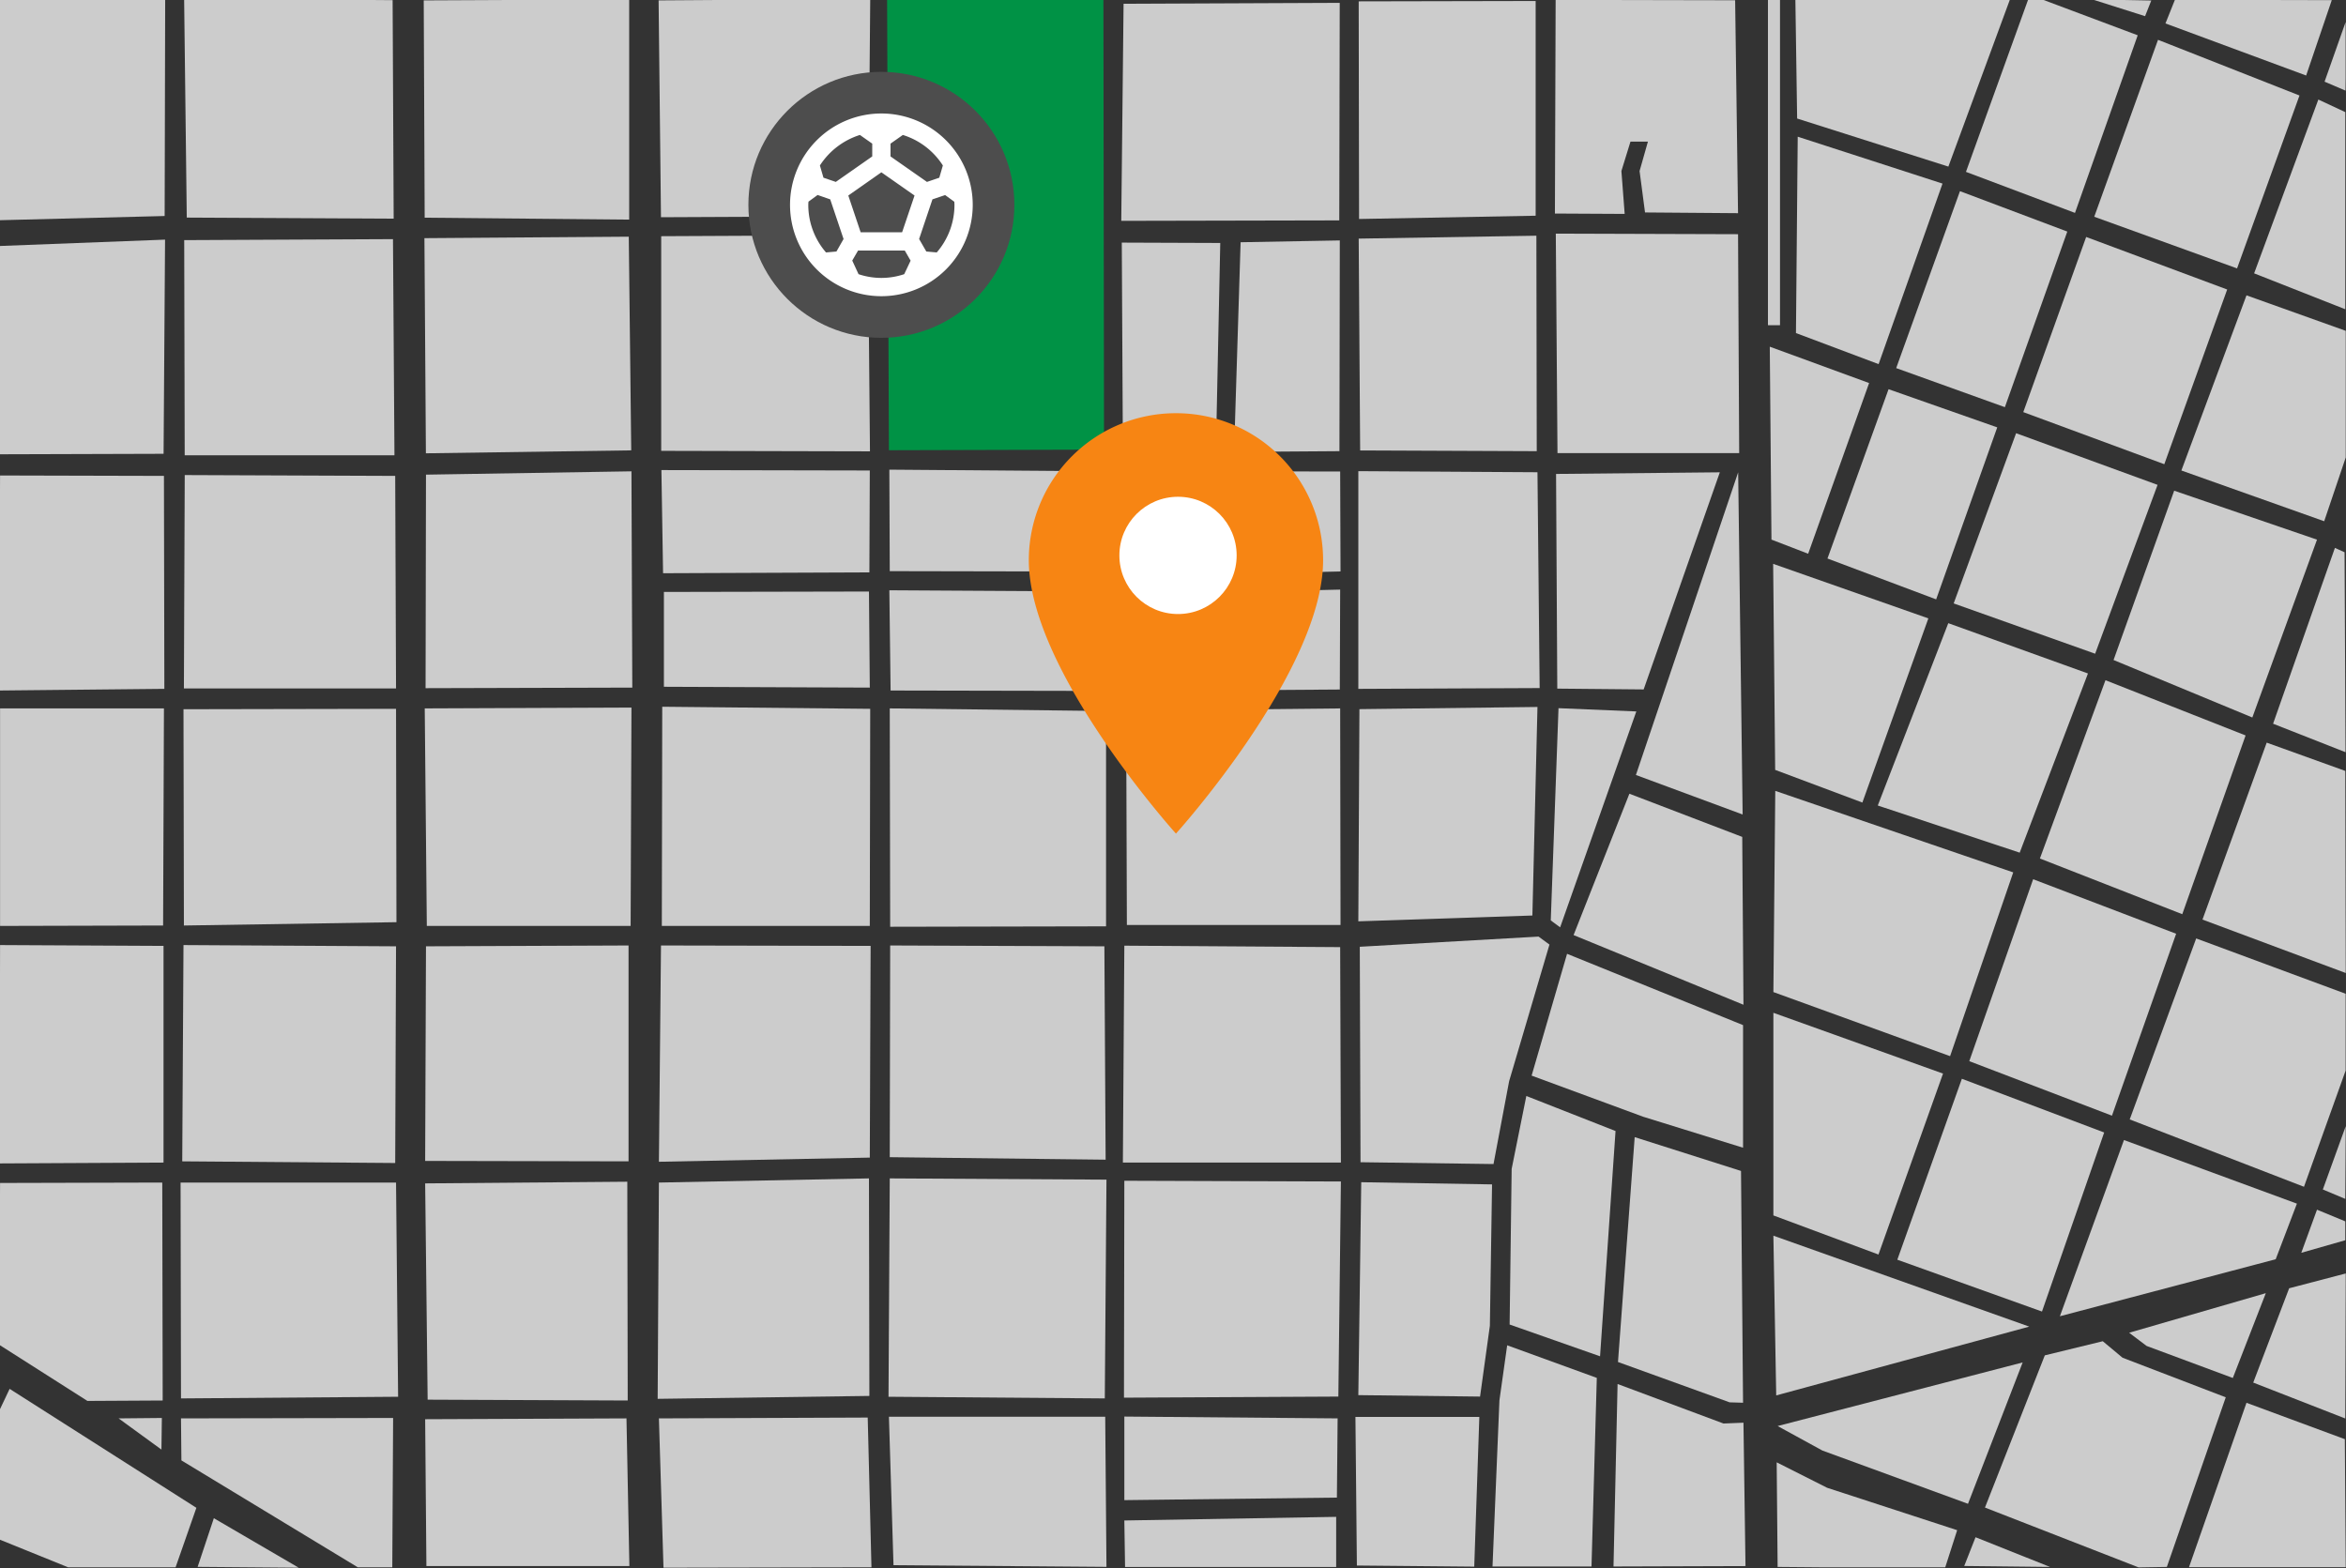
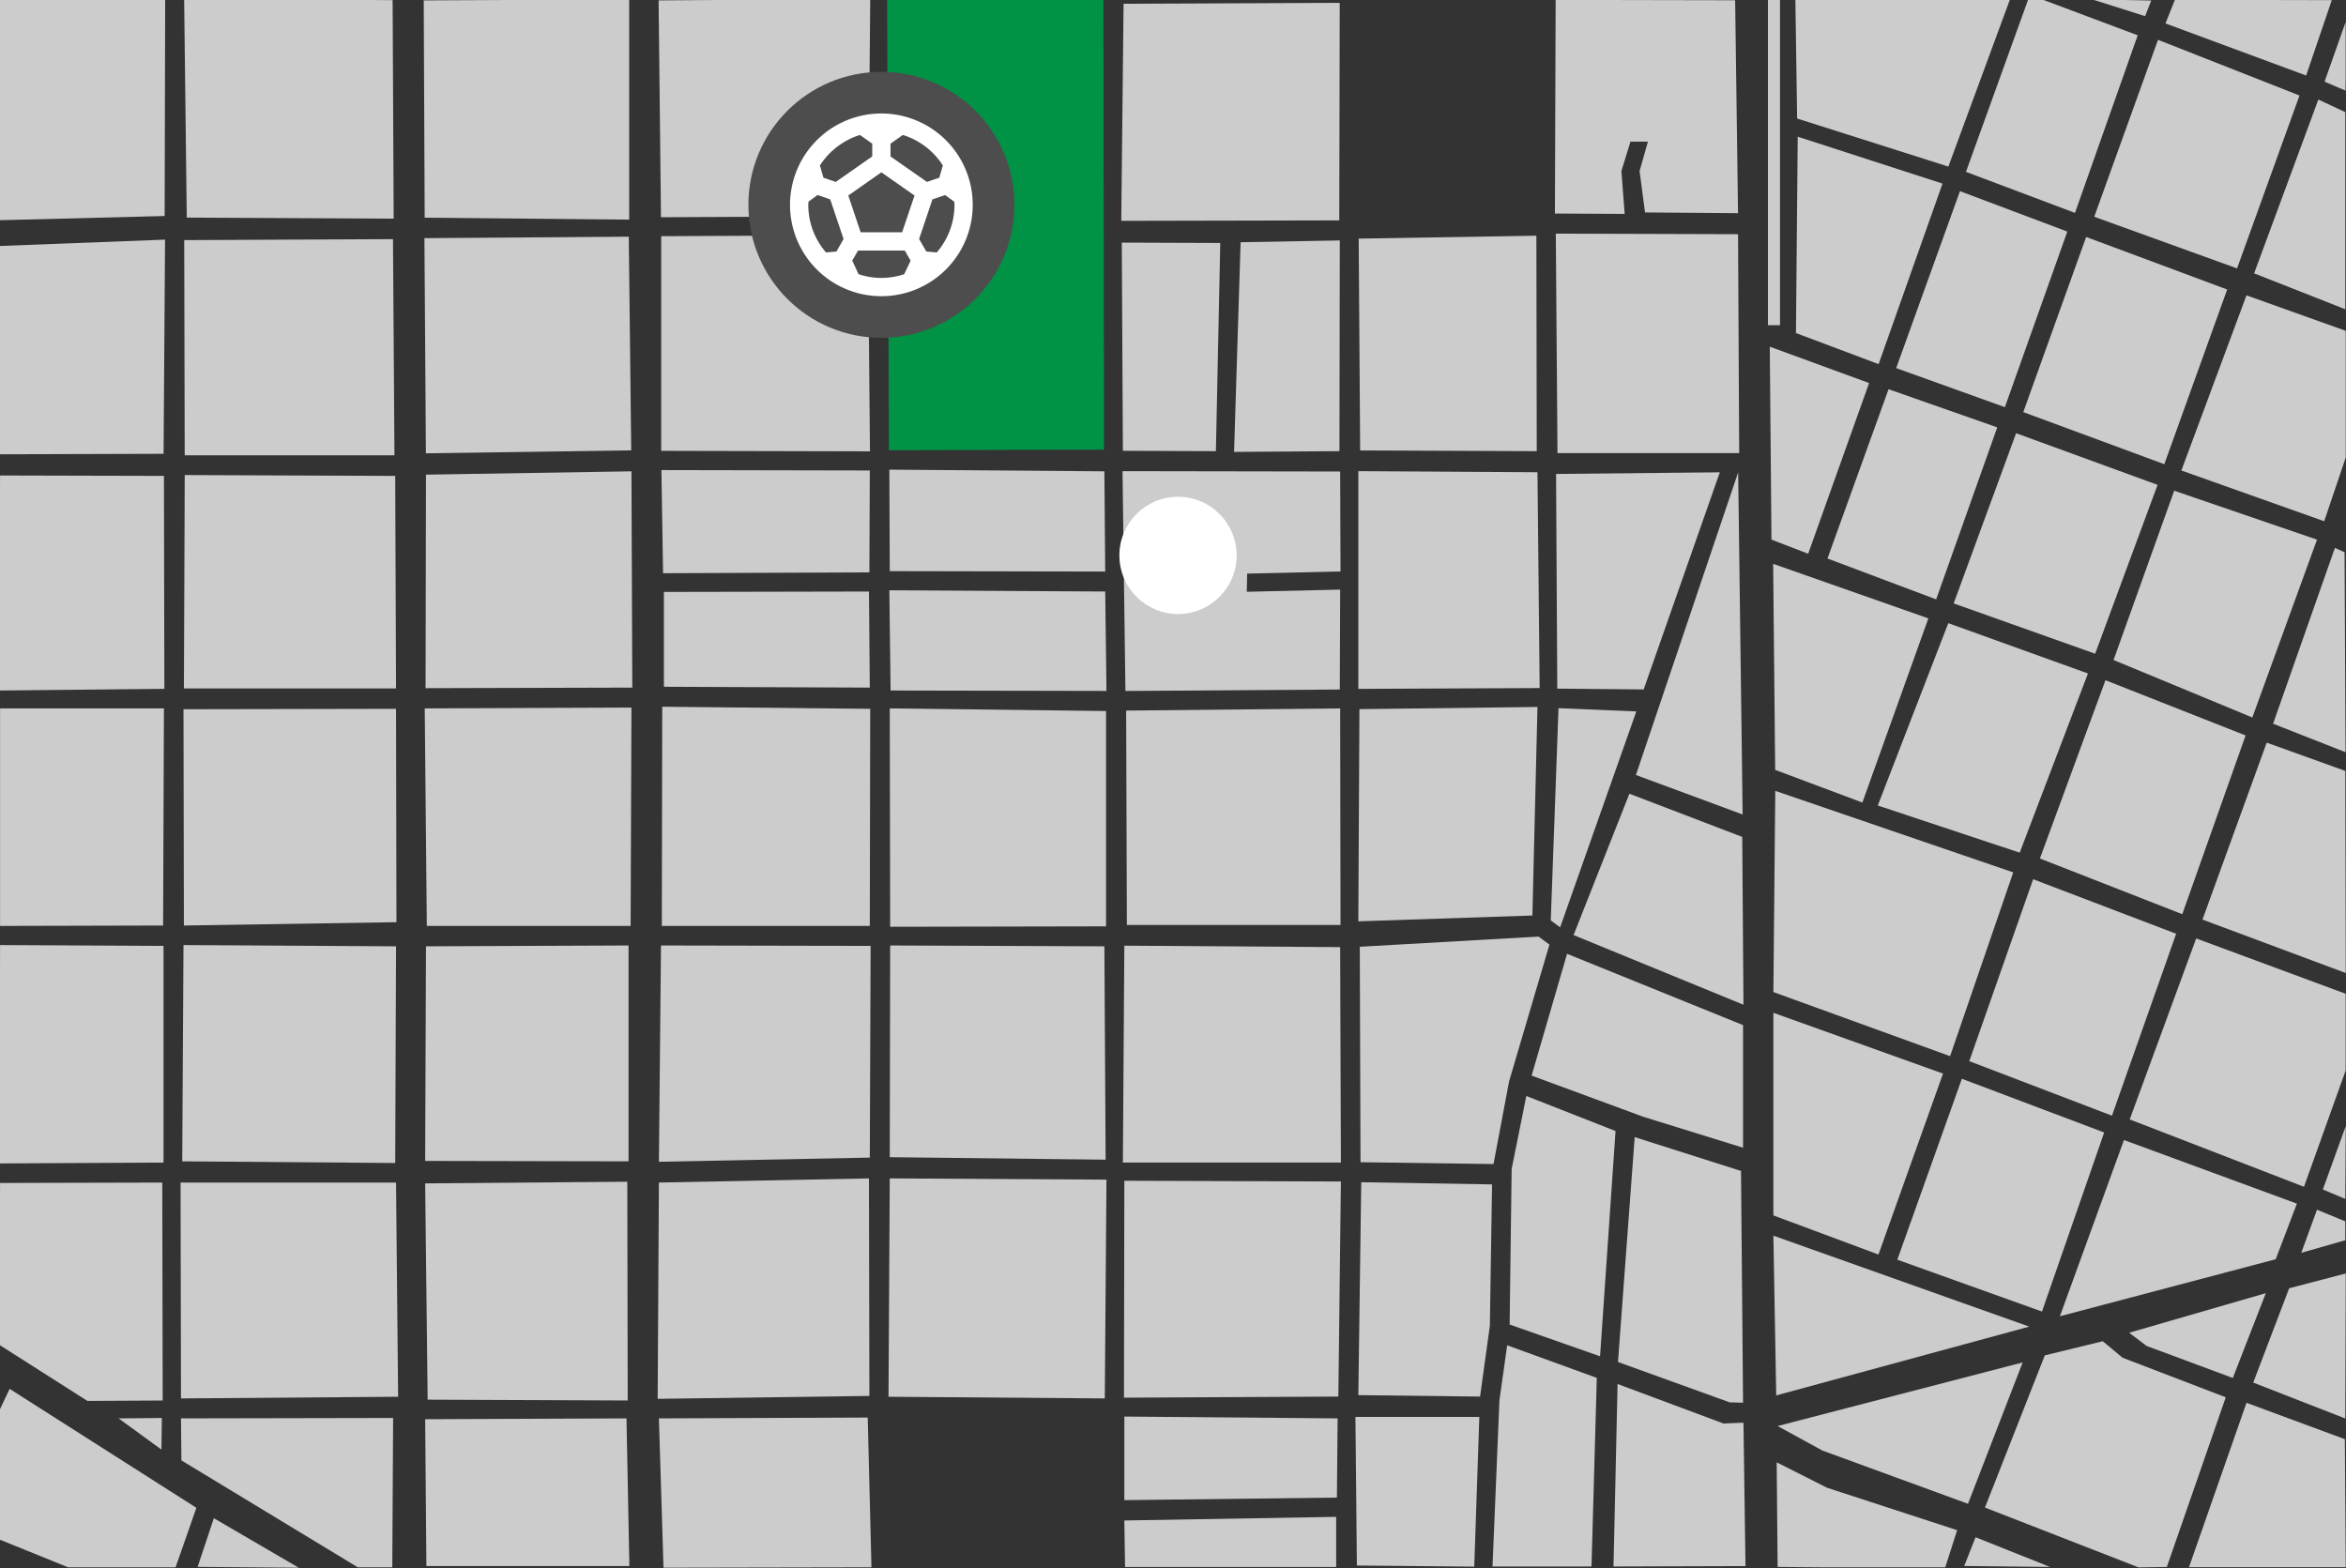
<svg xmlns="http://www.w3.org/2000/svg" id="Capa_1" data-name="Capa 1" viewBox="0 0 1532 1024">
  <rect x="0" y="0" width="1532" height="1024" fill="#333333" stroke="none" />
  <defs>
    <style>.cls-1{fill:none;}.cls-2{clip-path:url(#clip-path);}.cls-3{fill:#ccc;}.cls-4{fill:#009245;}.cls-5{fill:#f78513;}.cls-6{fill:#fff;}.cls-7{fill:#4d4d4d;}</style>
    <clipPath id="clip-path">
      <rect class="cls-1" y="-0.475" width="1531.763" height="1024" />
    </clipPath>
  </defs>
  <g class="cls-2">
    <rect class="cls-3" x="1154.524" y="-6.26" width="7.861" height="218.639" />
    <polygon class="cls-3" points="1400.795 10.553 1366.336 -0.379 1404.835 0.334 1400.795 10.553" />
    <polygon class="cls-3" points="1414.103 15.306 1420.282 -0.141 1522.709 0.097 1505.973 49.313 1414.103 15.306" />
    <polygon class="cls-3" points="1518.009 53.337 1532.153 13.264 1531.677 59.18 1518.009 53.337" />
    <polygon class="cls-3" points="-0.777 -0.583 107.866 -0.583 107.523 141.065 -0.433 143.816 -0.777 -0.583" />
    <polygon class="cls-3" points="120.243 -0.927 121.963 142.097 257.079 142.784 256.391 0.104 120.243 -0.927" />
    <polygon class="cls-3" points="276.705 0.256 277.324 142.17 410.872 143.41 410.872 -0.364 276.705 0.256" />
    <polygon class="cls-3" points="431.633 141.86 567.04 141.241 568.28 -0.674 430.084 0.256 431.633 141.86" />
    <polygon class="cls-4" points="579.295 -0.488 720.562 -0.488 720.961 293.619 580.492 294.018 579.295 -0.488" />
    <polygon class="cls-3" points="431.777 154.247 566.827 153.605 568.11 294.75 431.777 294.429 431.777 154.247" />
    <polygon class="cls-3" points="410.605 154.567 277.159 155.53 278.122 296.033 412.209 294.108 410.605 154.567" />
    <polygon class="cls-3" points="256.629 156.171 120.296 156.813 120.617 297.316 257.592 297.316 256.629 156.171" />
    <polygon class="cls-3" points="107.786 156.492 -0.639 160.662 -0.318 296.675 106.823 296.354 107.786 156.492" />
    <polygon class="cls-3" points="0.038 310.515 107.057 310.786 107.329 449.857 -0.505 450.943 0.038 310.515" />
    <polygon class="cls-3" points="120.638 310.243 120.095 449.585 258.622 449.585 258.079 310.786 120.638 310.243" />
    <polygon class="cls-3" points="0.038 462.623 107.057 462.623 106.514 604.41 0.038 604.681 0.038 462.623" />
    <polygon class="cls-3" points="119.823 463.166 258.622 462.895 258.894 602.237 120.095 604.41 119.823 463.166" />
    <polygon class="cls-3" points="0.038 617.176 106.785 617.719 106.785 759.234 -0.234 759.778 0.038 617.176" />
    <polygon class="cls-3" points="119.823 617.176 119.008 758.42 258.079 759.506 258.622 617.991 119.823 617.176" />
    <polygon class="cls-3" points="0.038 772.544 105.97 772.272 106.242 914.602 57.078 914.874 -0.505 878.205 0.038 772.544" />
    <polygon class="cls-3" points="77.45 926.282 105.427 946.654 105.699 926.01 77.45 926.282" />
    <polygon class="cls-3" points="-1.049 922.479 6.285 906.997 128.243 984.681 114.662 1023.523 45.127 1023.794 -0.505 1005.324 -1.049 922.479" />
    <polygon class="cls-3" points="139.652 991.471 129.058 1023.251 195.062 1023.794 139.652 991.471" />
    <polygon class="cls-3" points="118.193 926.282 118.465 953.716 233.633 1023.523 256.177 1023.523 256.721 926.01 118.193 926.282" />
    <polygon class="cls-3" points="117.922 772.272 258.622 772.272 259.98 912.158 118.193 913.244 117.922 772.272" />
    <polygon class="cls-3" points="277.636 772.816 279.265 914.059 409.916 914.602 409.644 771.729 277.636 772.816" />
    <polygon class="cls-3" points="277.636 758.148 410.459 758.42 410.459 617.448 278.179 617.991 277.636 758.148" />
    <polygon class="cls-3" points="278.722 604.681 277.364 462.623 412.36 462.08 411.817 604.681 278.722 604.681" />
    <polygon class="cls-3" points="277.907 449.412 278.179 309.972 412.36 307.799 412.903 449.042 277.907 449.412" />
    <polygon class="cls-3" points="431.917 306.984 568 307.255 567.728 373.803 433.003 374.346 431.917 306.984" />
    <polygon class="cls-3" points="433.547 386.569 433.547 448.499 568 449.042 567.456 386.297 433.547 386.569" />
    <polygon class="cls-3" points="432.46 461.537 568.271 462.895 568 604.681 432.189 604.681 432.46 461.537" />
    <polygon class="cls-3" points="431.645 617.448 568.543 617.719 568 755.975 430.287 758.691 431.645 617.448" />
    <polygon class="cls-3" points="430.287 772.272 567.456 769.556 567.728 911.614 429.472 913.516 430.287 772.272" />
    <polygon class="cls-3" points="277.636 926.825 409.101 926.282 411.002 1022.708 278.45 1022.708 277.636 926.825" />
    <polygon class="cls-3" points="430.287 926.282 433.275 1023.794 569.086 1023.523 566.641 925.739 430.287 926.282" />
-     <polygon class="cls-3" points="583.482 1022.165 580.494 925.195 721.738 925.195 722.552 1023.251 583.482 1022.165" />
    <polygon class="cls-3" points="581.037 769.556 722.552 770.371 721.466 913.244 580.223 912.158 581.037 769.556" />
    <polygon class="cls-3" points="581.037 755.703 581.309 617.448 721.194 617.991 722.009 757.333 581.037 755.703" />
    <polygon class="cls-3" points="581.309 605.225 581.037 462.623 722.281 464.339 722.281 604.953 581.309 605.225" />
    <polygon class="cls-3" points="581.581 450.943 580.766 385.483 721.738 386.297 722.552 451.215 581.581 450.943" />
    <polygon class="cls-3" points="581.037 372.988 580.766 306.712 721.194 307.799 721.738 373.26 581.037 372.988" />
    <polygon class="cls-3" points="732.218 144.226 733.72 2.465 874.88 1.865 874.579 143.926 732.218 144.226" />
    <polygon class="cls-3" points="732.559 158.437 796.862 158.674 794.015 294.636 733.271 294.399 732.559 158.437" />
    <polygon class="cls-3" points="810.15 158.199 874.928 157.013 874.69 294.636 805.879 295.111 810.15 158.199" />
    <polygon class="cls-3" points="733.033 307.687 875.165 307.924 875.402 373.177 814.421 374.6 814.184 386.464 875.165 385.041 874.928 450.293 734.931 451.242 733.033 307.687" />
    <polygon class="cls-3" points="735.406 464.055 875.165 462.632 875.402 604.052 735.881 604.052 735.406 464.055" />
    <polygon class="cls-3" points="734.22 617.577 875.165 618.526 875.639 759.234 733.271 759.234 734.22 617.577" />
    <polygon class="cls-3" points="734.22 771.098 875.639 771.572 873.979 912.043 733.982 912.755 734.22 771.098" />
    <polygon class="cls-3" points="734.22 925.094 873.504 926.28 873.029 978.007 734.22 979.668 734.22 925.094" />
    <polygon class="cls-3" points="734.22 992.956 872.555 990.583 872.555 1023.328 734.694 1023.328 734.22 992.956" />
    <polygon class="cls-3" points="886.08 1022.379 885.131 925.331 966.044 925.331 962.722 1023.091 886.08 1022.379" />
    <polygon class="cls-3" points="887.029 911.094 888.927 772.047 974.349 773.471 972.925 865.773 966.518 912.043 887.029 911.094" />
    <polygon class="cls-3" points="888.453 758.997 887.978 618.289 1004.721 611.645 1011.839 616.865 985.501 706.083 975.298 760.183 888.453 758.997" />
    <polygon class="cls-3" points="887.029 601.679 1000.687 597.882 1004.009 461.683 887.741 463.106 887.029 601.679" />
    <polygon class="cls-3" points="887.029 449.869 887.029 307.687 1004.009 308.399 1005.433 449.344 887.029 449.869" />
    <polygon class="cls-3" points="888.215 294.162 887.266 155.827 1003.297 153.928 1003.534 294.636 888.215 294.162" />
-     <polygon class="cls-3" points="887.266 0.882 1002.822 0.644 1002.822 140.878 887.504 143.013 887.266 0.882" />
    <polygon class="cls-3" points="1015.398 139.454 1060.956 139.691 1058.821 111.692 1064.753 92.472 1076.142 92.472 1070.685 111.692 1074.244 138.742 1134.988 139.217 1133.09 0.17 1015.873 -0.067 1015.398 139.454" />
    <polygon class="cls-3" points="1015.976 152.57 1134.996 152.938 1135.733 295.91 1017.082 295.91 1015.976 152.57" />
    <polygon class="cls-3" points="1016.15 309.508 1123.095 308.444 1073.347 450.239 1016.948 449.707 1016.15 309.508" />
    <polygon class="cls-3" points="1135.066 308.444 1068.292 506.106 1137.993 531.911 1135.066 308.444" />
    <polygon class="cls-3" points="1017.746 462.477 1068.558 464.605 1018.81 605.602 1012.692 601.079 1017.746 462.477" />
    <polygon class="cls-3" points="1064.036 518.343 1137.727 546.543 1138.525 656.148 1027.589 610.656 1064.036 518.343" />
    <polygon class="cls-3" points="1023.333 622.894 1000.188 702.438 1073.081 729.307 1138.259 749.525 1138.259 669.45 1023.333 622.894" />
    <polygon class="cls-3" points="996.73 715.739 987.153 763.359 985.822 864.983 1044.882 885.734 1054.991 738.618 996.73 715.739" />
    <polygon class="cls-3" points="1067.494 742.608 1136.929 764.689 1138.259 916.061 1129.48 915.795 1056.587 889.458 1067.494 742.608" />
    <polygon class="cls-3" points="984.226 878.551 979.172 914.465 974.649 1023.006 1039.295 1023.006 1042.753 899.833 984.226 878.551" />
    <polygon class="cls-3" points="1056.321 903.824 1125.489 929.629 1138.525 929.097 1139.855 1022.74 1053.661 1023.006 1056.321 903.824" />
    <polygon class="cls-3" points="1172.427 -0.306 1173.575 77.403 1272.338 108.792 1312.532 -0.306 1172.427 -0.306" />
    <polygon class="cls-3" points="1283.822 112.238 1325.548 -3.369 1395.983 23.045 1355.023 139.034 1283.822 112.238" />
    <polygon class="cls-3" points="1173.958 89.269 1268.51 119.894 1226.784 237.797 1172.809 217.508 1173.958 89.269" />
    <polygon class="cls-3" points="1155.713 226.408 1220.572 250.153 1180.777 361.624 1156.812 352.389 1155.713 226.408" />
    <polygon class="cls-3" points="1157.911 368.219 1259.268 403.837 1216.175 524.102 1159.231 502.775 1157.911 368.219" />
    <polygon class="cls-3" points="1159.298 516.481 1314.695 569.716 1273.461 689.725 1158.067 647.876 1159.298 516.481" />
    <polygon class="cls-3" points="1158.067 661.415 1158.067 793.733 1226.688 819.274 1268.845 701.111 1158.067 661.415" />
    <polygon class="cls-3" points="1158.067 806.965 1159.914 911.281 1325.157 866.354 1158.067 806.965" />
    <polygon class="cls-3" points="1160.837 931.282 1320.849 889.741 1285.154 982.055 1190.07 947.283 1160.837 931.282" />
    <polygon class="cls-3" points="1160.221 954.976 1160.837 1023.289 1270.076 1024.213 1278.077 999.288 1193.147 971.593 1160.221 954.976" />
    <polygon class="cls-3" points="1282.693 1022.674 1290.078 1003.903 1338.697 1023.289 1282.693 1022.674" />
    <polygon class="cls-3" points="1296.232 984.517 1335.312 885.125 1373.161 875.893 1386.085 886.663 1453.475 912.512 1415.011 1023.289 1396.548 1023.597 1296.232 984.517" />
    <polygon class="cls-3" points="1390.393 870.354 1401.779 878.97 1458.091 899.895 1479.631 844.506 1390.393 870.354" />
    <polygon class="cls-3" points="1345.159 859.584 1486.093 822.351 1499.94 786.04 1387.008 744.499 1345.159 859.584" />
    <polygon class="cls-3" points="1333.466 856.507 1374.084 739.575 1281.154 704.495 1238.997 822.658 1333.466 856.507" />
    <polygon class="cls-3" points="1285.993 692.996 1327.698 574.189 1421.075 609.79 1379.167 728.597 1285.993 692.996" />
    <polygon class="cls-3" points="1226.237 526.04 1318.913 556.835 1363.491 439.816 1272.282 406.969 1226.237 526.04" />
    <polygon class="cls-3" points="1193.39 364.737 1233.276 254.171 1304.249 279.1 1264.363 391.426 1193.39 364.737" />
    <polygon class="cls-3" points="1275.801 394.065 1316.567 282.913 1408.949 316.64 1368.184 426.912 1275.801 394.065" />
    <polygon class="cls-3" points="1279.907 124.836 1350 151.231 1309.235 265.902 1238.261 240.387 1279.907 124.836" />
    <polygon class="cls-3" points="1321.259 269.129 1362.318 154.75 1454.407 189.064 1413.348 303.149 1321.259 269.129" />
    <polygon class="cls-3" points="1367.597 141.552 1409.243 26.001 1501.625 62.367 1460.86 175.279 1367.597 141.552" />
    <polygon class="cls-3" points="1472.004 178.506 1513.943 65.007 1531.54 73.219 1531.54 201.968 1472.004 178.506" />
    <polygon class="cls-3" points="1467.018 192.876 1531.833 216.045 1531.833 298.75 1517.756 340.395 1424.493 307.255 1467.018 192.876" />
    <polygon class="cls-3" points="1419.801 320.452 1380.208 431.018 1470.831 468.558 1513.063 352.42 1419.801 320.452" />
    <polygon class="cls-3" points="1374.929 444.216 1466.432 480.289 1425.08 597.014 1332.11 560.647 1374.929 444.216" />
    <polygon class="cls-3" points="1438.277 600.533 1480.216 484.981 1531.54 503.458 1531.833 635.433 1438.277 600.533" />
    <polygon class="cls-3" points="1434.171 612.851 1532.419 649.217 1532.419 697.315 1504.558 775.034 1390.766 731.042 1434.171 612.851" />
    <polygon class="cls-3" points="1513.063 789.991 1502.798 818.145 1531.54 809.934 1531.54 797.616 1513.063 789.991" />
    <polygon class="cls-3" points="1531.54 782.952 1516.876 776.793 1531.833 735.441 1531.54 782.952" />
    <polygon class="cls-3" points="1471.418 902.903 1494.88 841.314 1531.833 831.636 1531.54 926.365 1471.418 902.903" />
    <polygon class="cls-3" points="1467.018 916.1 1429.479 1023.44 1531.833 1023.44 1531.246 939.856 1467.018 916.1" />
-     <path class="cls-5" d="M767.93,269.843a96.02,96.02,0,0,0-96.09,96.09c0,72.068,96.09,178.453,96.09,178.453S864.02,438,864.02,365.933A96.02,96.02,0,0,0,767.93,269.843Z" />
    <circle class="cls-6" cx="769.278" cy="362.708" r="38.288" />
    <polygon class="cls-3" points="1531.068 360.646 1524.759 357.807 1484.384 472.626 1531.699 491.237 1531.068 360.646" />
    <circle class="cls-7" cx="575.565" cy="133.773" r="86.848" />
    <path class="cls-6" d="M575.565,74.115a59.658,59.658,0,1,0,59.658,59.658A59.68,59.68,0,0,0,575.565,74.115ZM581.53,93.8l8.054-5.668a47.785,47.785,0,0,1,26.13,19.926l-2.326,7.994-8.054,2.745-23.8-16.645Zm-19.985-5.668L569.6,93.8v8.352l-23.8,16.645-8.054-2.745-2.326-7.994A48.343,48.343,0,0,1,561.545,88.134Zm-15.332,76.124-6.8.6a47.36,47.36,0,0,1-11.574-31.082c0-.716.06-1.372.119-2.088l5.966-4.355,8.233,2.863,8.71,25.892Zm44.266,14.795a46.694,46.694,0,0,1-29.829,0l-4.116-8.889,3.818-6.562h30.485l3.818,6.622Zm-1.372-27.383H562.022l-8.054-23.982,21.6-15.154,21.655,15.154Zm22.61,13.185-6.8-.6-4.713-8.173,8.71-25.892,8.293-2.8,5.966,4.355c.059.657.119,1.313.119,2.029A47.36,47.36,0,0,1,611.717,164.855Z" />
  </g>
</svg>